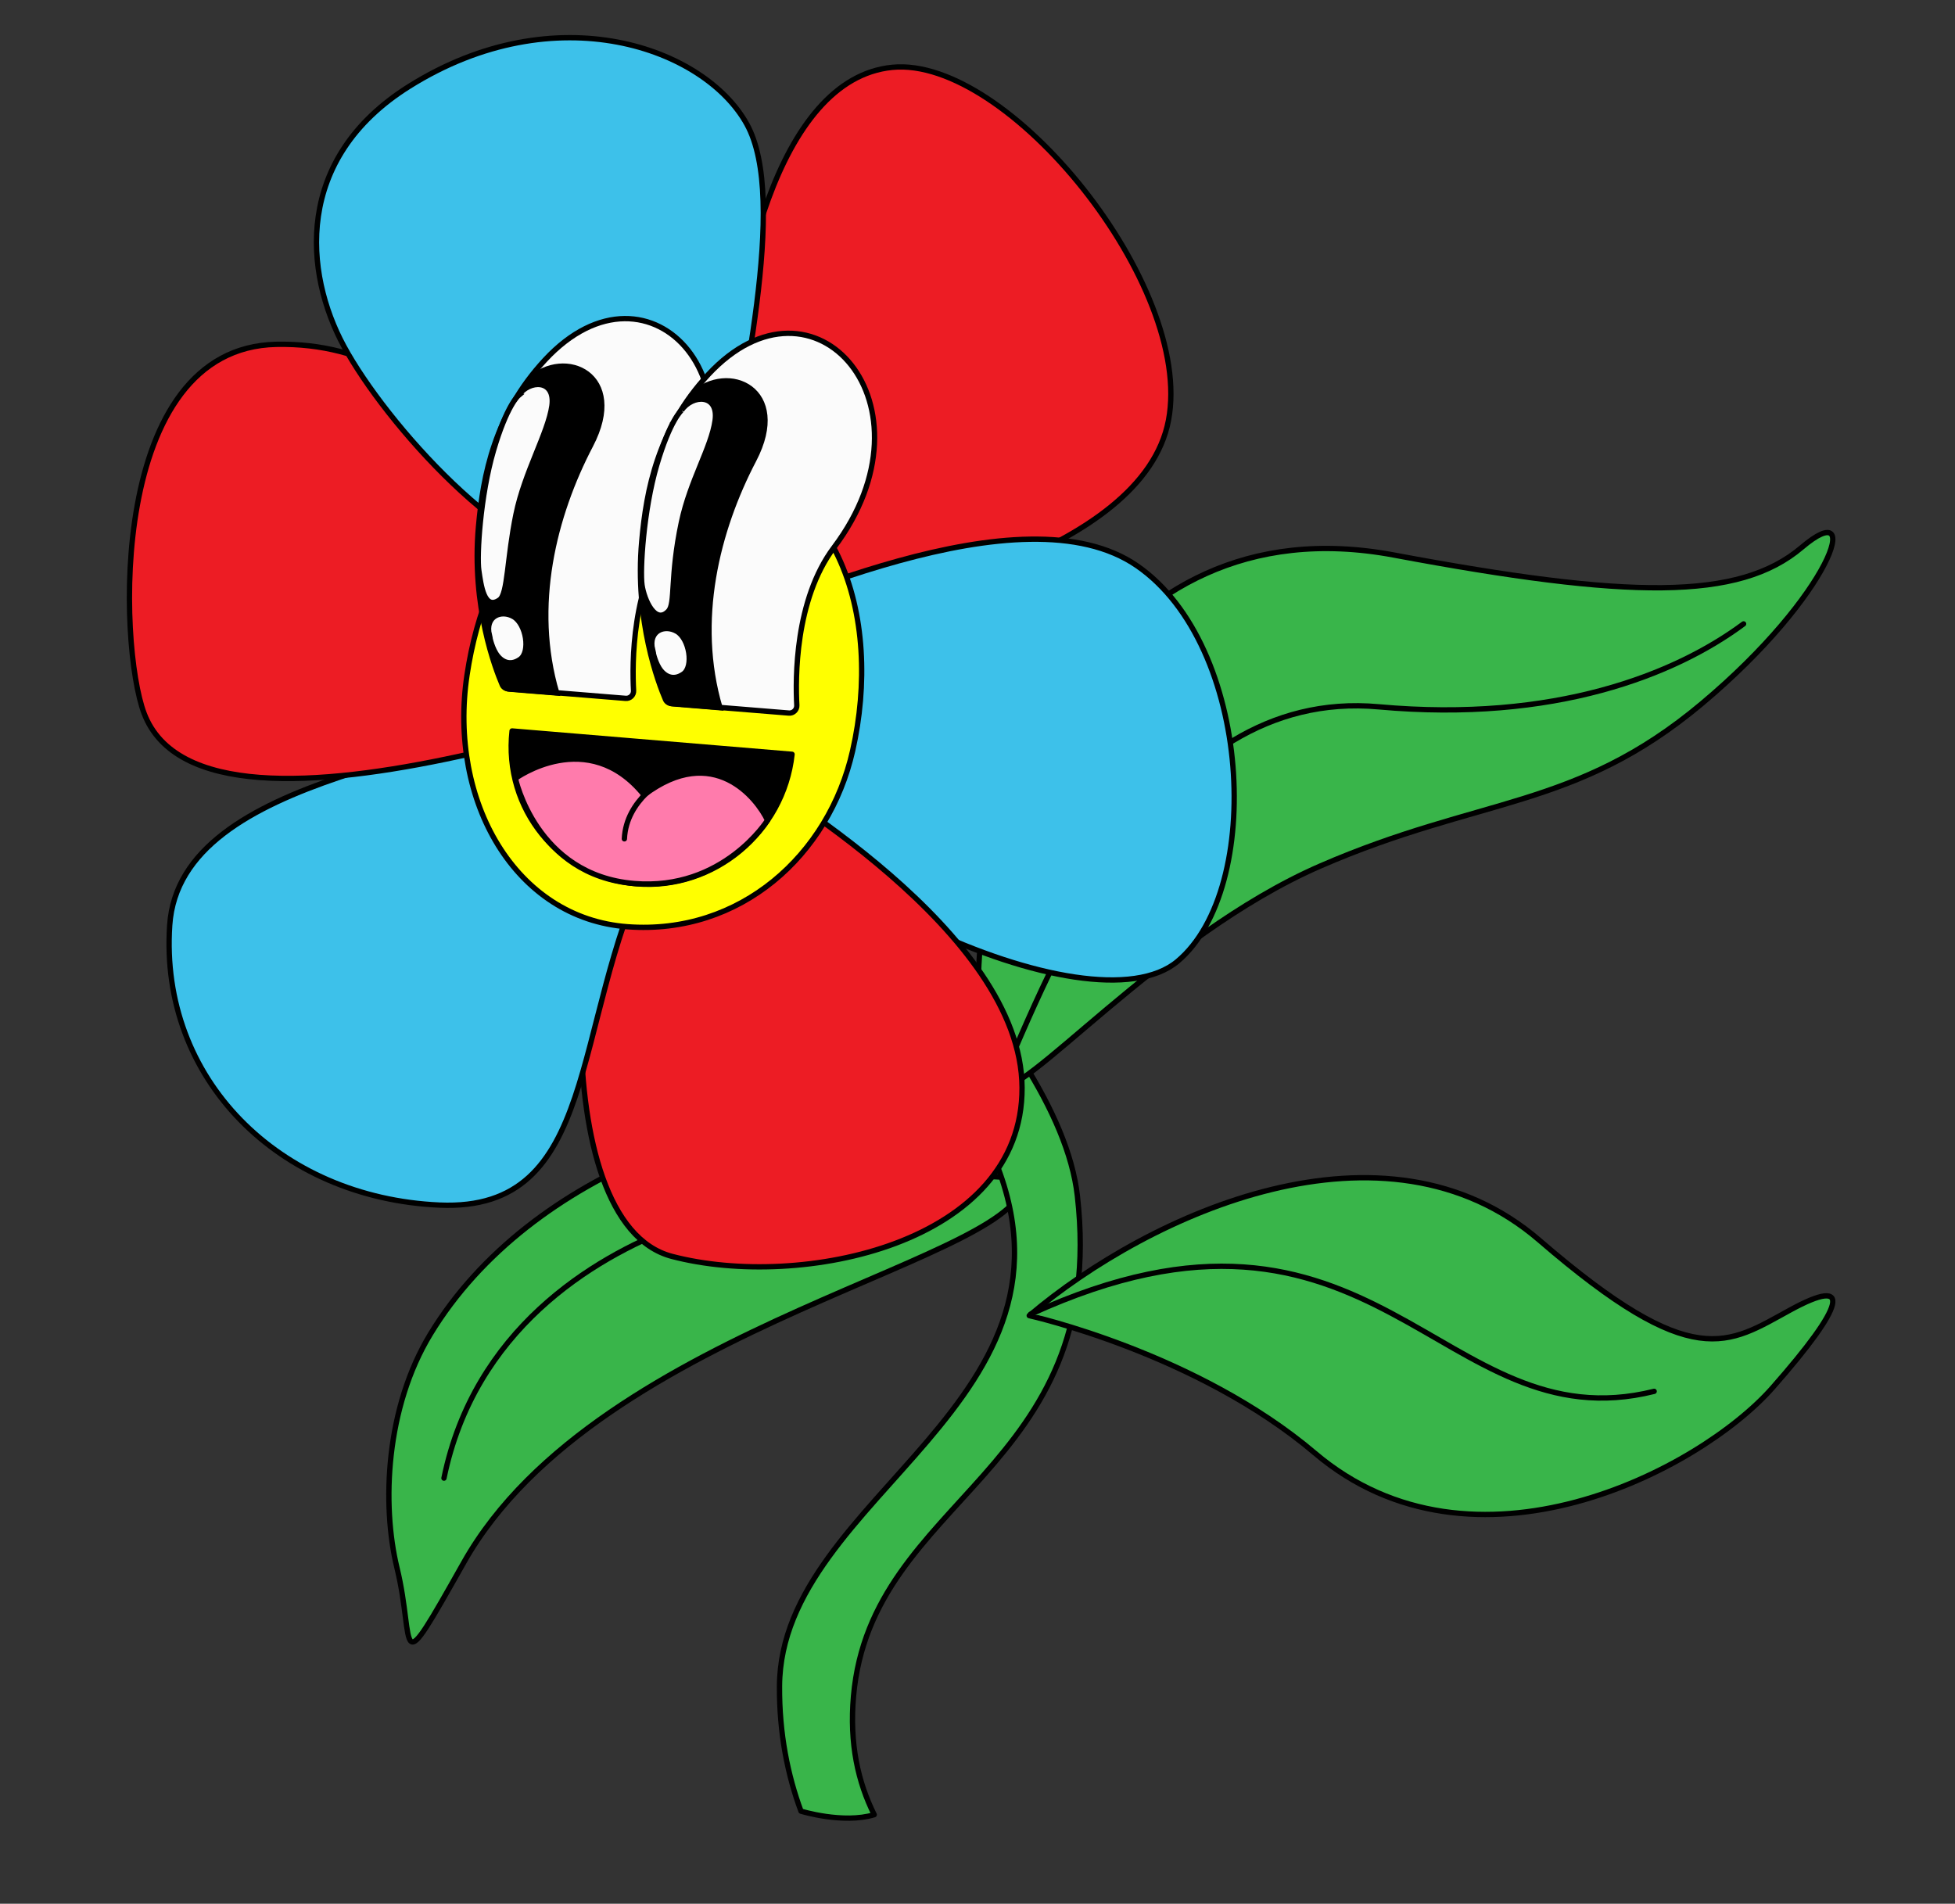
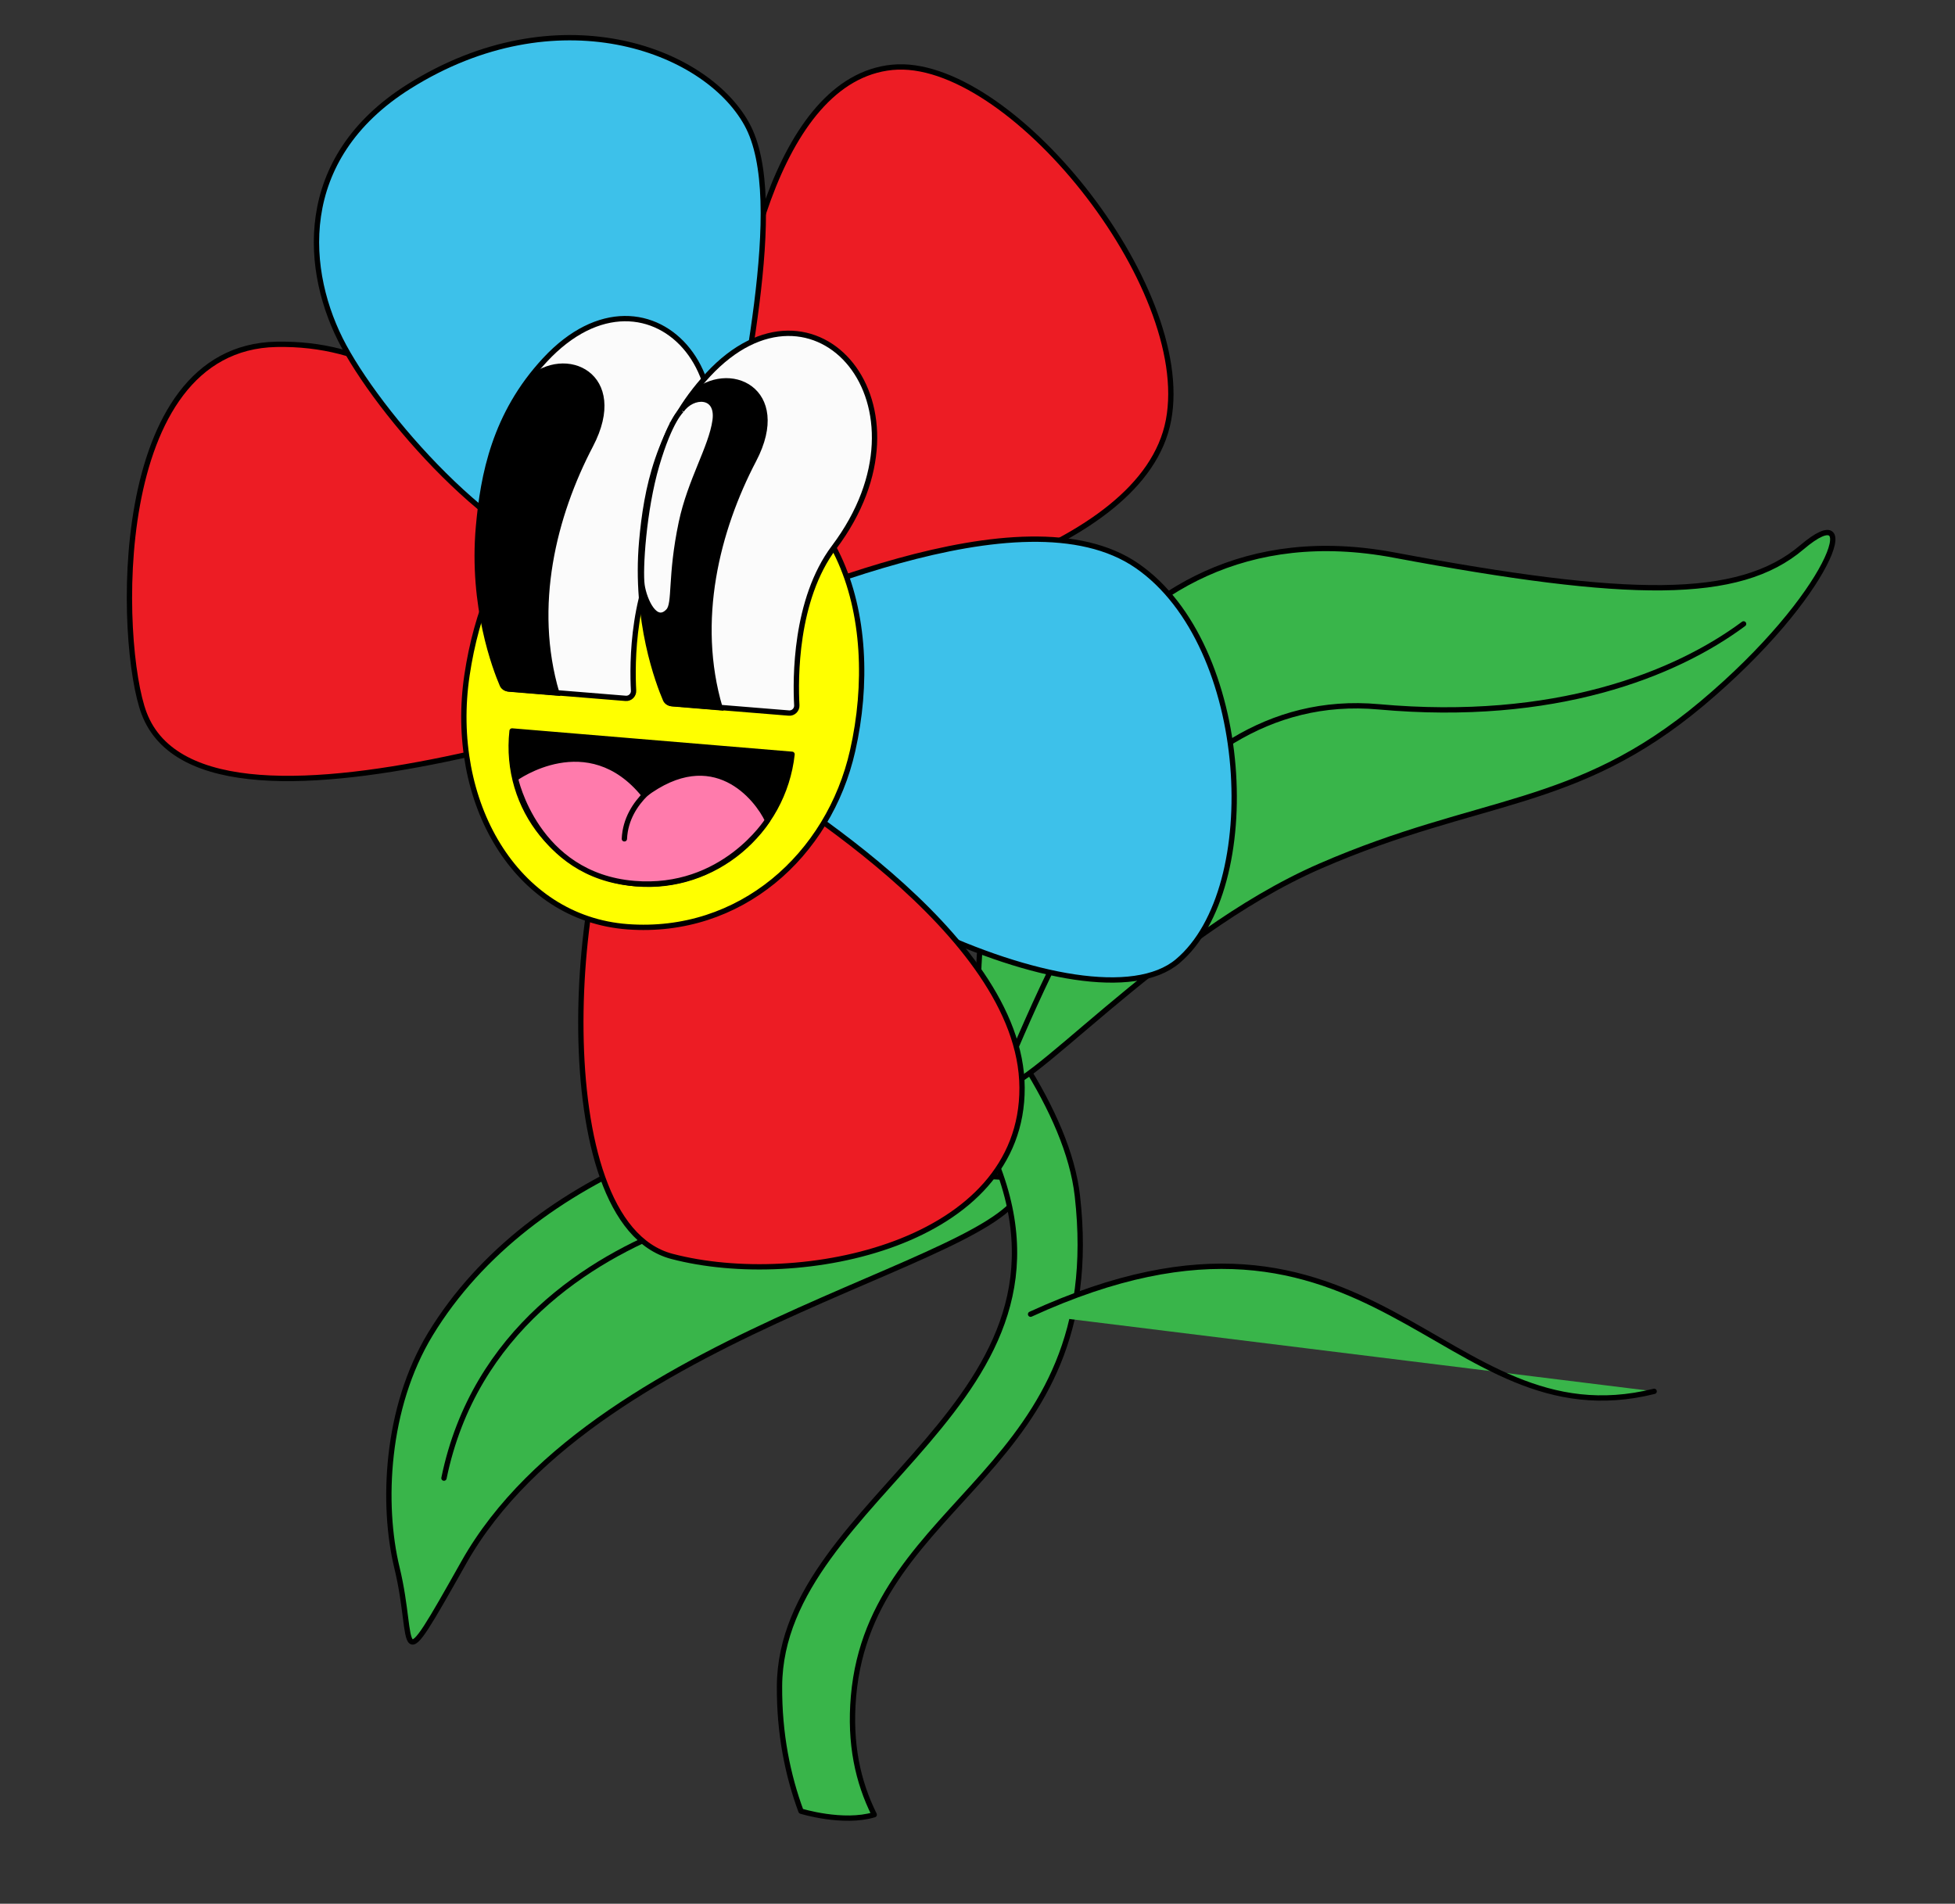
<svg xmlns="http://www.w3.org/2000/svg" width="306" height="298" viewBox="0 0 306 298" fill="none">
  <rect x="0" y="0" width="306" height="298" fill="#333333" stroke="none" />
  <path d="M160.093 184.463C162.258 196.997 93.82 206.897 72.592 244.585C61.557 264.171 65.1 257.642 62.135 245.419C59.735 235.519 60.358 220.354 67.383 208.806C83.087 182.998 118.548 171.498 143.905 173.996C169.263 176.487 160.093 184.469 160.093 184.469L160.093 184.463Z" fill="#39B54A" stroke="black" stroke-width="0.833" stroke-linejoin="round" />
  <path d="M159.891 184.483C132.679 182.246 115.545 188.315 105.752 192.021C92.544 197.023 74.235 208.27 69.491 231.381" fill="#39B54A" />
  <path d="M159.891 184.483C132.679 182.246 115.545 188.315 105.753 192.021C92.544 197.023 74.235 208.27 69.491 231.381" stroke="black" stroke-width="0.833" stroke-linecap="round" stroke-linejoin="round" />
  <path d="M125.372 283.512C123.316 277.953 121.962 271.428 122.01 263.932C122.192 233.936 172.528 219.541 155.143 180.187C143.331 153.452 112.415 132.759 112.415 132.759L123.05 125.393C123.05 125.393 165.642 160.739 168.634 187.21C173.537 230.582 136.323 234.218 133.593 265.523C132.947 272.949 134.283 278.946 136.836 284.066C131.95 285.542 125.372 283.512 125.372 283.512Z" fill="#39B54A" stroke="black" stroke-width="0.833" stroke-linejoin="round" />
  <path d="M153.232 150.812C154.402 126.276 172.147 78.265 218.164 86.881C254.948 93.767 272.174 94.049 282.021 85.68C291.869 77.311 286.742 93.064 266.368 110.148C246.57 126.746 231.695 124.668 206.615 135.581C181.541 146.494 159.573 172.806 156.272 170.003C153.153 167.353 152.887 157.965 153.227 150.805L153.232 150.812Z" fill="#39B54A" stroke="black" stroke-width="0.833" stroke-linecap="round" stroke-linejoin="round" />
  <path d="M156.352 170.074C164.732 150.978 181.017 107.493 215.799 110.642C243.307 113.132 262.223 105.596 272.91 97.662" stroke="black" stroke-width="0.833" stroke-linecap="round" stroke-linejoin="round" />
-   <path d="M161.097 205.942C180.118 189.802 216.802 173.307 240.953 194.148C265.103 214.99 270.408 210.404 280.227 205.047C290.046 199.69 288.871 204.241 277.439 217.228C266.007 230.215 230.644 248.55 205.814 227.471C187.313 211.765 161.097 205.942 161.097 205.942Z" fill="#39B54A" stroke="black" stroke-width="0.833" stroke-linecap="round" stroke-linejoin="round" />
  <path d="M258.912 217.794C225.47 226.143 215.351 180.953 161.309 205.719L258.912 217.794Z" fill="#39B54A" />
  <path d="M258.912 217.794C225.47 226.143 215.351 180.953 161.309 205.719" stroke="black" stroke-width="0.833" stroke-linecap="round" stroke-linejoin="round" />
  <path d="M114.001 66.064C114.658 45.215 121.513 12.309 139.663 10.54C157.814 8.765 186.889 44.743 182.896 65.781C178.91 86.82 137.87 95.424 120.339 97.96C102.808 100.497 114.001 66.064 114.001 66.064Z" fill="#ED1C24" stroke="black" stroke-width="0.833" stroke-linejoin="round" />
  <path d="M104.785 100.877C120.796 94.822 160.033 76.144 177.994 88.581C195.955 101.011 197.878 139.082 184.318 150.475C170.758 161.869 119.356 138.156 103.644 111.408C99.727 104.626 104.785 100.877 104.785 100.877Z" fill="#3DC1EA" stroke="black" stroke-width="0.833" stroke-linejoin="round" />
  <path d="M99.182 120.652C89.343 133.442 84.999 191.358 105.165 196.667C125.332 201.969 160.091 194.717 159.974 170.251C159.856 145.786 120.356 123.126 113.86 118.587C107.357 114.048 102.439 116.423 99.187 120.659L99.182 120.652Z" fill="#ED1C24" stroke="black" stroke-width="0.833" stroke-linejoin="round" />
-   <path d="M101.581 134.958C89.273 160.475 93.895 189.747 68.784 188.638C43.668 187.528 24.956 168.879 26.562 144.836C28.168 120.794 74.344 118.887 91.636 109.163C108.929 99.439 106.415 124.934 101.581 134.958Z" fill="#3DC1EA" stroke="black" stroke-width="0.833" stroke-linejoin="round" />
  <path d="M98.3 102.15C83.034 82.538 71.755 53.362 43.282 53.901C16.882 54.403 18.523 101.042 22.559 111.671C27.463 124.583 49.422 123.26 71.787 118.405C94.152 113.55 104.943 110.679 98.306 102.151L98.3 102.15Z" fill="#ED1C24" stroke="black" stroke-width="0.833" stroke-linejoin="round" />
-   <path d="M113.24 80.161C115.625 62.325 123.509 31.378 116.885 19.417C110.255 7.45 87.018 -0.878 64.058 13.511C45.946 24.855 47.637 42.761 53.822 54.191C60.427 66.39 79.764 87.91 92.57 88.132C96.058 88.19 112.335 86.963 113.246 80.162L113.24 80.161Z" fill="#3DC1EA" stroke="black" stroke-width="0.833" stroke-linejoin="round" />
+   <path d="M113.24 80.161C115.625 62.325 123.509 31.378 116.885 19.417C110.255 7.45 87.018 -0.878 64.058 13.511C45.946 24.855 47.637 42.761 53.822 54.191C60.427 66.39 79.764 87.91 92.57 88.132L113.24 80.161Z" fill="#3DC1EA" stroke="black" stroke-width="0.833" stroke-linejoin="round" />
  <path d="M106.238 71.262C131.855 72.428 138.104 96.973 133.459 117.508C129.75 133.923 115.824 146.367 98.242 145.072C80.652 143.778 70.15 125.432 73.097 105.676C76.044 85.92 87.699 70.424 106.238 71.262Z" fill="#FFFF00" stroke="black" stroke-width="0.833" stroke-linejoin="round" />
  <path d="M97.927 109.319L79.503 107.82C79.105 107.788 78.761 107.546 78.608 107.18C77.557 104.738 73.778 94.927 74.896 82.426C75.611 74.417 77.397 64.864 85.286 56.355C101.929 38.404 121.724 61.127 104.987 83.392C98.835 91.583 98.944 104.057 99.168 108.109C99.204 108.799 98.618 109.375 97.934 109.319L97.927 109.319Z" fill="#FBFBFB" stroke="black" stroke-width="0.833" stroke-miterlimit="10" />
  <path d="M79.708 107.876C79.306 107.843 78.96 107.6 78.805 107.233C77.743 104.781 73.923 94.932 75.031 82.392C75.654 75.368 77.097 67.161 82.748 59.508C88.466 54.264 98.194 58.701 92.437 69.701C86.679 80.708 83.128 94.85 87.141 108.482L79.714 107.871L79.708 107.876Z" fill="black" stroke="black" stroke-width="0.833" stroke-miterlimit="10" />
-   <path d="M81.13 61.919C82.812 59.445 86.973 59.303 86.385 63.533C85.79 67.761 82.116 73.893 80.762 80.514C79.353 87.397 79.491 92.984 78.189 93.902C75.773 95.606 75.287 91.617 74.947 89.304C74.606 86.984 75.169 77.589 77.247 70.515C79.324 63.441 81.136 61.92 81.136 61.92L81.13 61.919Z" fill="#FBFBFB" stroke="black" stroke-width="0.833" stroke-miterlimit="10" />
-   <path d="M76.593 99.426C75.865 96.444 78.453 95.39 80.401 96.535C82.349 97.68 83.059 102.05 81.41 103.205C79.766 104.367 78.362 103.499 77.611 102.281C76.86 101.063 76.587 99.426 76.587 99.426L76.593 99.426Z" fill="#FBFBFB" stroke="black" stroke-width="0.833" stroke-miterlimit="10" />
  <path d="M123.477 111.618L105.052 110.12C104.654 110.088 104.311 109.845 104.157 109.48C103.107 107.037 99.328 97.227 100.446 84.726C101.161 76.717 102.947 67.163 110.836 58.654C127.479 40.704 147.274 63.426 130.537 85.692C124.384 93.882 124.494 106.357 124.718 110.408C124.753 111.098 124.168 111.675 123.484 111.619L123.477 111.618Z" fill="#FBFBFB" stroke="black" stroke-width="0.833" stroke-miterlimit="10" />
  <path d="M105.252 110.176C104.851 110.143 104.505 109.899 104.35 109.532C103.288 107.08 99.468 97.232 100.577 84.691C101.199 77.668 102.642 69.46 108.293 61.808C114.011 56.563 123.739 61 117.982 72.001C112.224 83.008 108.673 97.149 112.687 110.782L105.259 110.17L105.252 110.176Z" fill="black" stroke="black" stroke-width="0.833" stroke-miterlimit="10" />
  <path d="M106.674 64.219C108.357 61.744 112.517 61.602 111.928 65.831C111.334 70.06 108.044 75.186 106.646 81.797C104.844 90.343 105.74 94.467 104.617 95.665C102.573 97.85 100.832 93.915 100.492 91.596C100.152 89.276 100.715 79.881 102.792 72.807C104.869 65.733 106.681 64.213 106.681 64.213L106.674 64.219Z" fill="#FBFBFB" stroke="black" stroke-width="0.833" stroke-miterlimit="10" />
-   <path d="M102.145 101.726C101.416 98.744 104.005 97.69 105.953 98.835C107.901 99.98 108.611 104.35 106.962 105.505C105.318 106.667 103.914 105.798 103.163 104.581C102.411 103.363 102.139 101.725 102.139 101.725L102.145 101.726Z" fill="#FBFBFB" stroke="black" stroke-width="0.833" stroke-miterlimit="10" />
  <path d="M99.625 138.346C87.52 137.337 78.804 126.624 80.15 114.422L123.974 118.074C122.628 130.282 111.724 139.354 99.625 138.346Z" fill="black" stroke="black" stroke-width="0.833" stroke-linecap="round" stroke-linejoin="round" />
  <path d="M120.129 128.389C118.526 124.993 111.715 116.195 100.808 124.44C92.007 113.564 80.675 121.841 80.675 121.841C80.675 121.841 83.857 137.016 99.256 138.301C113.2 139.464 120.134 128.395 120.134 128.395L120.129 128.389Z" fill="#FF7BAC" stroke="black" stroke-width="0.833" stroke-linecap="round" stroke-linejoin="round" />
  <path d="M104.181 121.91C104.181 121.91 98.004 125.079 97.729 131.309" stroke="black" stroke-width="0.833" stroke-linecap="round" stroke-linejoin="round" />
</svg>